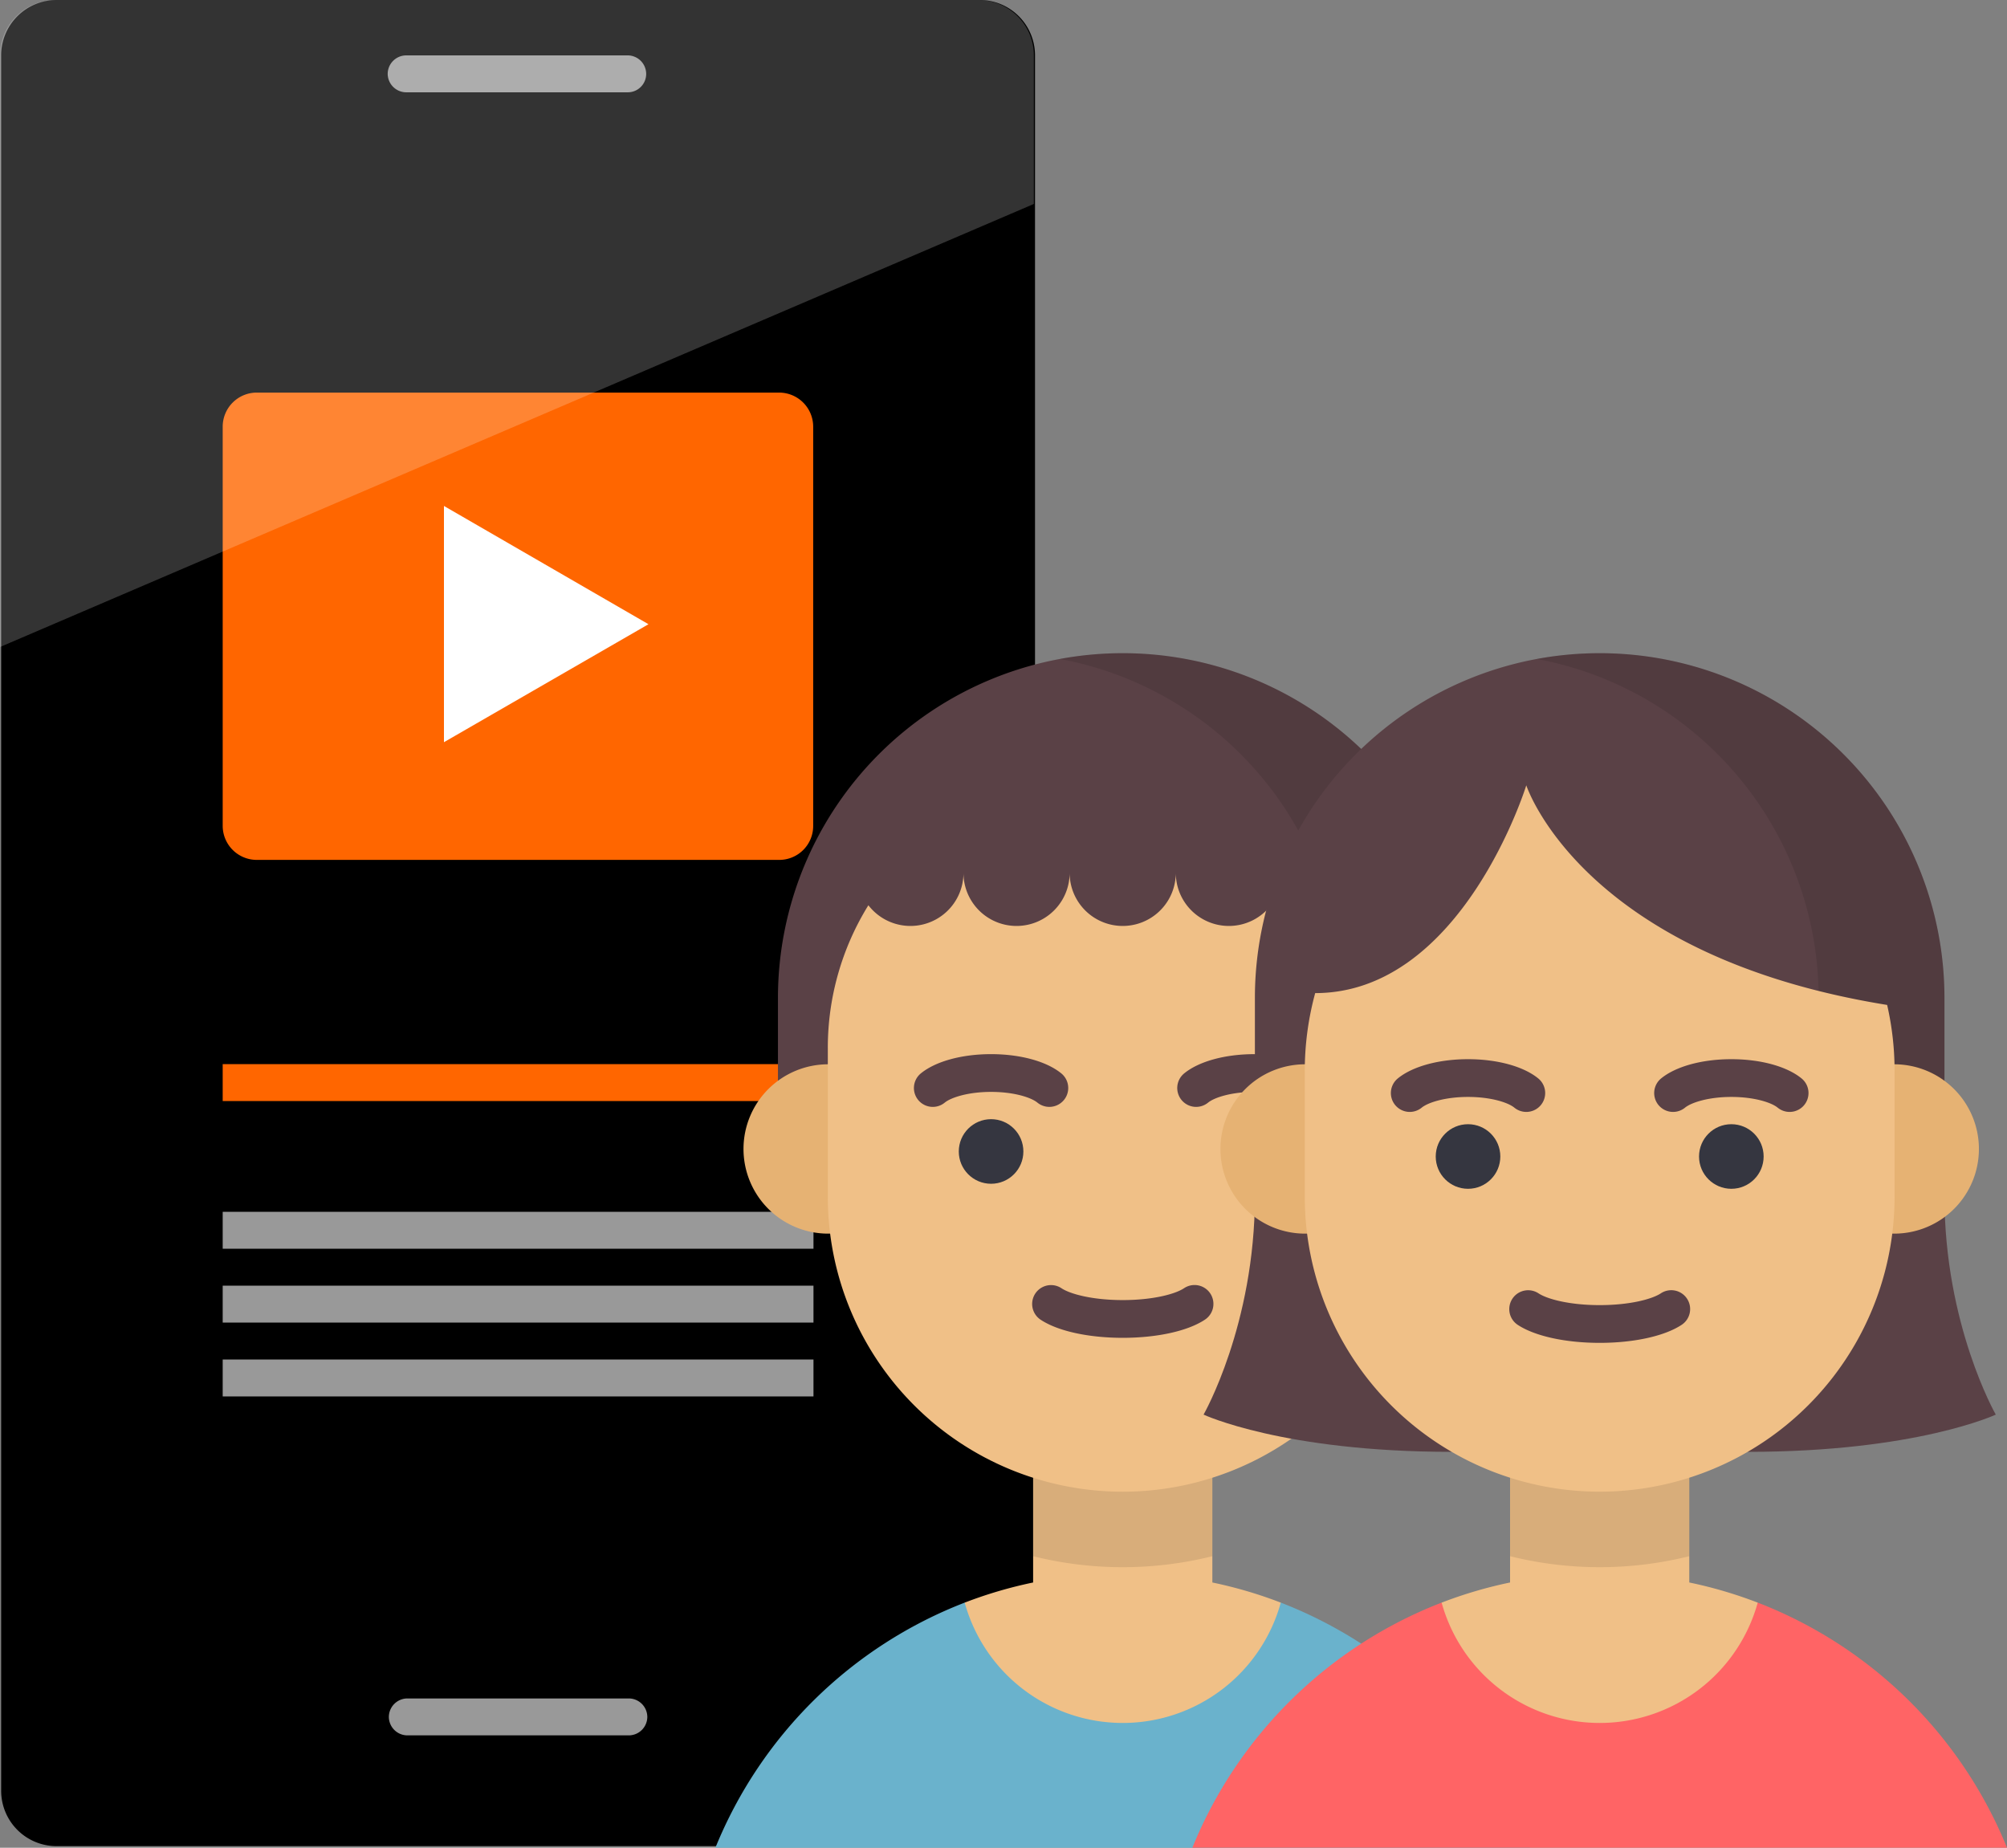
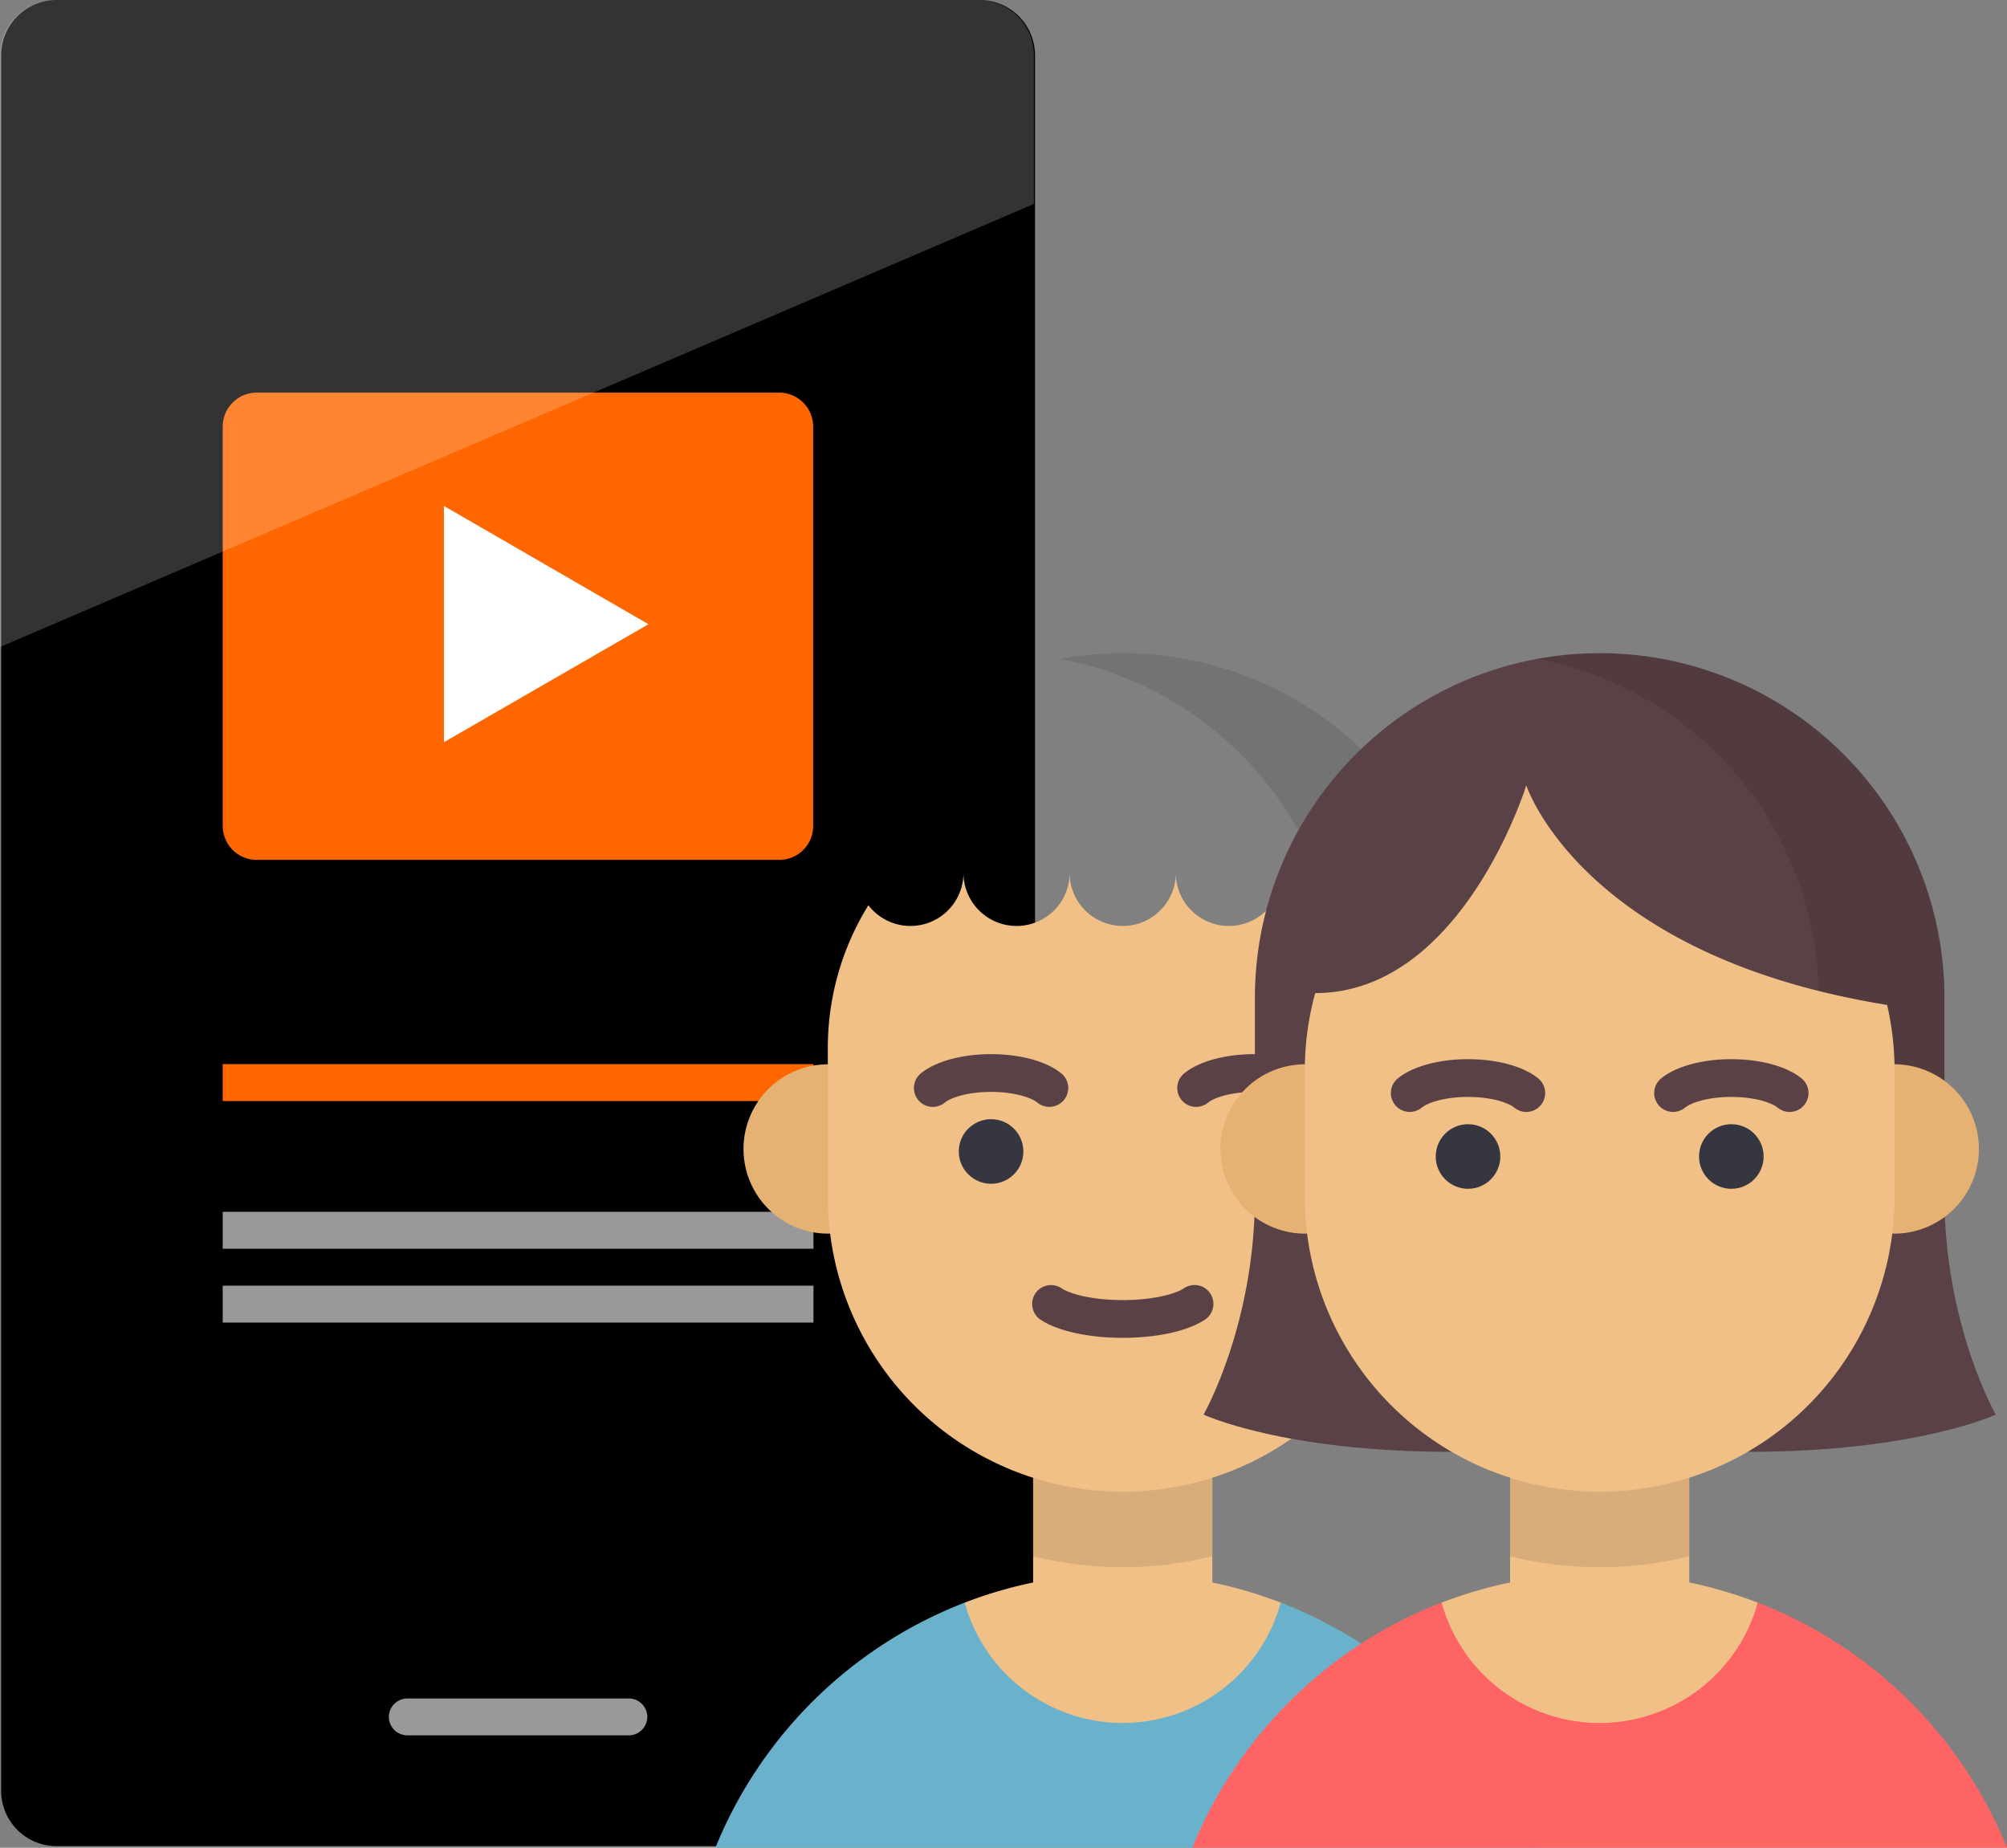
<svg xmlns="http://www.w3.org/2000/svg" width="387.141" height="356.426" viewBox="0 0 387.141 356.426">
  <rect x="0" y="0" width="387.141" height="356.426" fill="#808080" stroke="none" />
  <g id="Image_-_Younger" data-name="Image - Younger" transform="translate(-124 -2836)">
    <g id="Group_760" data-name="Group 760">
      <g id="Group_742" data-name="Group 742" transform="translate(11.52 2836)">
        <path id="Path_934" data-name="Path 934" d="M301.544,356.121H123.484A10.686,10.686,0,0,1,112.8,345.437V10.684A10.686,10.686,0,0,1,123.484,0h178.06a10.686,10.686,0,0,1,10.684,10.684V345.437A10.722,10.722,0,0,1,301.544,356.121Z" transform="translate(-0.097)" />
        <rect id="Rectangle_412" data-name="Rectangle 412" width="178.06" height="284.897" transform="translate(123.386 28.49)" />
        <g id="Group_739" data-name="Group 739" transform="translate(187.265 10.684)">
-           <path id="Path_935" data-name="Path 935" d="M266.3,22.482H223.561A3.586,3.586,0,0,1,220,18.921h0a3.586,3.586,0,0,1,3.561-3.561H266.3a3.586,3.586,0,0,1,3.561,3.561h0A3.55,3.55,0,0,1,266.3,22.482Z" transform="translate(-220 -15.36)" fill="#999" />
          <path id="Path_936" data-name="Path 936" d="M266.616,478.162H223.881a3.586,3.586,0,0,1-3.561-3.561h0a3.586,3.586,0,0,1,3.561-3.561h42.734a3.586,3.586,0,0,1,3.561,3.561h0A3.586,3.586,0,0,1,266.616,478.162Z" transform="translate(-220.097 -154.093)" fill="#999" />
        </g>
        <rect id="Rectangle_413" data-name="Rectangle 413" width="113.959" height="7.122" transform="translate(155.437 205.27)" fill="#f60" />
        <g id="Group_740" data-name="Group 740" transform="translate(155.437 233.76)">
          <rect id="Rectangle_414" data-name="Rectangle 414" width="113.959" height="7.122" fill="#999" />
          <rect id="Rectangle_415" data-name="Rectangle 415" width="113.959" height="7.122" transform="translate(0 14.245)" fill="#999" />
-           <rect id="Rectangle_416" data-name="Rectangle 416" width="113.959" height="7.122" transform="translate(0 28.49)" fill="#999" />
        </g>
        <path id="Path_937" data-name="Path 937" d="M281.577,199.023H180.806a6.578,6.578,0,0,1-6.566-6.566V115.446a6.578,6.578,0,0,1,6.566-6.566H281.577a6.578,6.578,0,0,1,6.566,6.566v77.011A6.543,6.543,0,0,1,281.577,199.023Z" transform="translate(-18.803 -33.149)" fill="#f60" />
        <g id="Group_741" data-name="Group 741" transform="translate(112.48)">
          <path id="Path_938" data-name="Path 938" d="M235.6,140.32l39.452,22.814L235.6,185.892Z" transform="translate(-149.964 -42.721)" fill="#fff" />
          <path id="Path_939" data-name="Path 939" d="M311.908,39.34V10.684A10.686,10.686,0,0,0,301.224,0H123.164A10.686,10.686,0,0,0,112.48,10.684V124.809Z" transform="translate(-112.48)" fill="#fff" opacity="0.2" />
        </g>
      </g>
      <g id="Group_755" data-name="Group 755" transform="translate(262 2962)">
-         <path id="Path_964" data-name="Path 964" d="M174.73,0h0a66.506,66.506,0,0,0-66.506,66.506v30.26H241.236V66.506A66.505,66.505,0,0,0,174.73,0Z" transform="translate(-96.16)" fill="#5a4146" />
        <path id="Path_965" data-name="Path 965" d="M241.169,0h0a66.844,66.844,0,0,0-12.136,1.108,66.524,66.524,0,0,1,54.37,65.4v30.26h24.272V66.506A66.505,66.505,0,0,0,241.169,0Z" transform="translate(-162.599)" opacity="0.1" />
        <g id="Group_753" data-name="Group 753" transform="translate(5.418 79.302)">
          <path id="Path_966" data-name="Path 966" d="M109.79,176.207A16.334,16.334,0,0,0,93.457,192.54h0a16.334,16.334,0,0,0,16.333,16.333h7.943V176.207Z" transform="translate(-93.457 -176.207)" fill="#e6b273" />
          <path id="Path_967" data-name="Path 967" d="M372.544,176.207a16.334,16.334,0,0,1,16.333,16.333h0a16.334,16.334,0,0,1-16.333,16.333H364.6V176.207Z" transform="translate(-242.572 -176.207)" fill="#e6b273" />
        </g>
        <path id="Path_968" data-name="Path 968" d="M238.56,454.225a85.021,85.021,0,0,0-47.742-47.15l-.343-.13H129.5a85.022,85.022,0,0,0-48.084,47.28Z" transform="translate(-81.419 -223.799)" fill="#6ab2cc" />
        <path id="Path_969" data-name="Path 969" d="M236.033,360.817V330.131H201.461v30.687a84.228,84.228,0,0,0-13.2,3.884,31.626,31.626,0,0,0,60.972,0A84.219,84.219,0,0,0,236.033,360.817Z" transform="translate(-140.177 -181.555)" fill="#f0c087" />
        <path id="Path_970" data-name="Path 970" d="M217.59,330.131v25.617a71.575,71.575,0,0,0,34.573,0V330.131H217.59Z" transform="translate(-156.306 -181.555)" opacity="0.1" />
        <path id="Path_971" data-name="Path 971" d="M227.442,104.4A10.239,10.239,0,0,1,217.2,94.16a10.239,10.239,0,0,1-20.478,0,10.239,10.239,0,0,1-20.478,0,10.239,10.239,0,0,1-20.478,0,10.231,10.231,0,0,1-18.342,6.244,52.209,52.209,0,0,0-7.826,27.574v28.67a56.885,56.885,0,0,0,113.77,0v-28.67a52.209,52.209,0,0,0-7.826-27.574A10.21,10.21,0,0,1,227.442,104.4Z" transform="translate(-107.916 -51.783)" fill="#f0c087" />
        <g id="Group_754" data-name="Group 754" transform="translate(38.291 77.346)">
          <path id="Path_972" data-name="Path 972" d="M234.649,281.017c-6.625,0-12.548-1.308-15.846-3.5a3.641,3.641,0,0,1,4.031-6.065c1.71,1.136,6.026,2.283,11.816,2.283s10.105-1.147,11.816-2.283a3.641,3.641,0,1,1,4.03,6.065C247.2,279.708,241.273,281.017,234.649,281.017Z" transform="translate(-194.37 -226.296)" fill="#5a4146" />
          <path id="Path_973" data-name="Path 973" d="M170.143,182.033a3.641,3.641,0,0,1-2.307-6.46c2.844-2.325,7.908-3.714,13.546-3.714s10.7,1.388,13.547,3.713a3.641,3.641,0,1,1-4.609,5.638c-1.219-1-4.536-2.069-8.938-2.069s-7.718,1.072-8.937,2.069A3.621,3.621,0,0,1,170.143,182.033Z" transform="translate(-166.5 -171.86)" fill="#5a4146" />
        </g>
        <ellipse id="Ellipse_116" data-name="Ellipse 116" cx="6.23" cy="6.23" rx="6.23" ry="6.23" transform="translate(46.945 89.889)" fill="#353640" />
        <path id="Path_974" data-name="Path 974" d="M305.483,182.034a3.626,3.626,0,0,1-2.3-.822c-1.219-1-4.536-2.069-8.937-2.069s-7.718,1.072-8.938,2.069a3.641,3.641,0,0,1-4.609-5.638c2.844-2.325,7.908-3.713,13.547-3.713s10.7,1.388,13.546,3.714a3.641,3.641,0,0,1-2.307,6.459Z" transform="translate(-190.277 -94.515)" fill="#5a4146" />
        <ellipse id="Ellipse_117" data-name="Ellipse 117" cx="6.23" cy="6.23" rx="6.23" ry="6.23" transform="translate(97.737 89.889)" fill="#353640" />
      </g>
      <g id="Group_759" data-name="Group 759" transform="translate(354 2962)">
        <path id="Path_975" data-name="Path 975" d="M238.56,454.225a85.021,85.021,0,0,0-47.742-47.15l-.343-.13H129.5a85.022,85.022,0,0,0-48.084,47.28Z" transform="translate(-81.419 -223.799)" fill="#ff6465" />
        <g id="Group_756" data-name="Group 756" transform="translate(2.162)">
          <path id="Path_976" data-name="Path 976" d="M96.124,232.624c0,24.909-9.9,42.185-9.9,42.185s15.325,7.183,47.838,7.183V234.633Z" transform="translate(-86.222 -127.931)" fill="#5a4146" />
          <path id="Path_977" data-name="Path 977" d="M357.418,232.624c0,24.909,9.9,42.185,9.9,42.185s-15.325,7.183-47.838,7.183V234.633Z" transform="translate(-214.503 -127.931)" fill="#5a4146" />
          <path id="Path_978" data-name="Path 978" d="M174.73,0h0a66.506,66.506,0,0,0-66.506,66.506v30.26H241.236V66.506A66.505,66.505,0,0,0,174.73,0Z" transform="translate(-98.322)" fill="#5a4146" />
        </g>
        <path id="Path_979" data-name="Path 979" d="M241.169,0a66.848,66.848,0,0,0-12.136,1.108,66.524,66.524,0,0,1,54.37,65.4v30.26h24.272V66.506A66.505,66.505,0,0,0,241.169,0Z" transform="translate(-162.599)" opacity="0.1" />
        <path id="Path_980" data-name="Path 980" d="M236.033,360.817V330.131H201.461v30.687a84.232,84.232,0,0,0-13.2,3.884,31.626,31.626,0,0,0,60.972,0A84.216,84.216,0,0,0,236.033,360.817Z" transform="translate(-140.177 -181.555)" fill="#f0c087" />
        <g id="Group_757" data-name="Group 757" transform="translate(5.418 79.302)">
          <path id="Path_981" data-name="Path 981" d="M109.79,176.207A16.334,16.334,0,0,0,93.457,192.54h0a16.334,16.334,0,0,0,16.333,16.333h7.943V176.207Z" transform="translate(-93.457 -176.207)" fill="#e6b273" />
          <path id="Path_982" data-name="Path 982" d="M372.544,176.207a16.334,16.334,0,0,1,16.333,16.333h0a16.334,16.334,0,0,1-16.333,16.333H364.6V176.207Z" transform="translate(-242.572 -176.207)" fill="#e6b273" />
        </g>
        <path id="Path_983" data-name="Path 983" d="M217.59,355.747a71.577,71.577,0,0,0,34.573,0V330.13H217.591v25.617Z" transform="translate(-156.306 -181.555)" opacity="0.1" />
        <path id="Path_984" data-name="Path 984" d="M241.939,98.994c-58.975-9.52-69.606-42.367-69.606-42.368h0s-12.357,40.085-40.721,40.085a56.937,56.937,0,0,0-2.009,15.024V136a56.885,56.885,0,0,0,56.885,56.885h0A56.885,56.885,0,0,0,243.373,136v-24.27a57.08,57.08,0,0,0-1.434-12.741Z" transform="translate(-107.918 -31.141)" fill="#f0c087" />
        <g id="Group_758" data-name="Group 758" transform="translate(38.29 78.317)">
-           <path id="Path_985" data-name="Path 985" d="M234.649,283.174c-6.625,0-12.549-1.308-15.846-3.5a3.641,3.641,0,0,1,4.031-6.064c1.709,1.136,6.026,2.283,11.815,2.283s10.105-1.146,11.815-2.283a3.641,3.641,0,0,1,4.03,6.065C247.2,281.865,241.273,283.174,234.649,283.174Z" transform="translate(-194.369 -228.453)" fill="#5a4146" />
          <path id="Path_986" data-name="Path 986" d="M192.622,184.191a3.632,3.632,0,0,1-2.3-.822c-1.219-1-4.536-2.069-8.938-2.069s-7.718,1.072-8.937,2.069a3.641,3.641,0,0,1-4.609-5.638c2.844-2.325,7.908-3.713,13.546-3.713s10.7,1.388,13.547,3.713a3.641,3.641,0,0,1-2.307,6.46Z" transform="translate(-166.499 -174.018)" fill="#5a4146" />
        </g>
        <ellipse id="Ellipse_118" data-name="Ellipse 118" cx="6.23" cy="6.23" rx="6.23" ry="6.23" transform="translate(46.945 90.859)" fill="#353640" />
        <path id="Path_987" data-name="Path 987" d="M305.483,184.191a3.63,3.63,0,0,1-2.3-.822c-1.218-1-4.535-2.069-8.937-2.069s-7.718,1.072-8.938,2.069a3.641,3.641,0,0,1-4.609-5.638c2.844-2.325,7.908-3.713,13.547-3.713s10.7,1.388,13.547,3.713a3.641,3.641,0,0,1-2.307,6.46Z" transform="translate(-190.277 -95.701)" fill="#5a4146" />
        <ellipse id="Ellipse_119" data-name="Ellipse 119" cx="6.23" cy="6.23" rx="6.23" ry="6.23" transform="translate(97.737 90.859)" fill="#353640" />
      </g>
    </g>
  </g>
</svg>